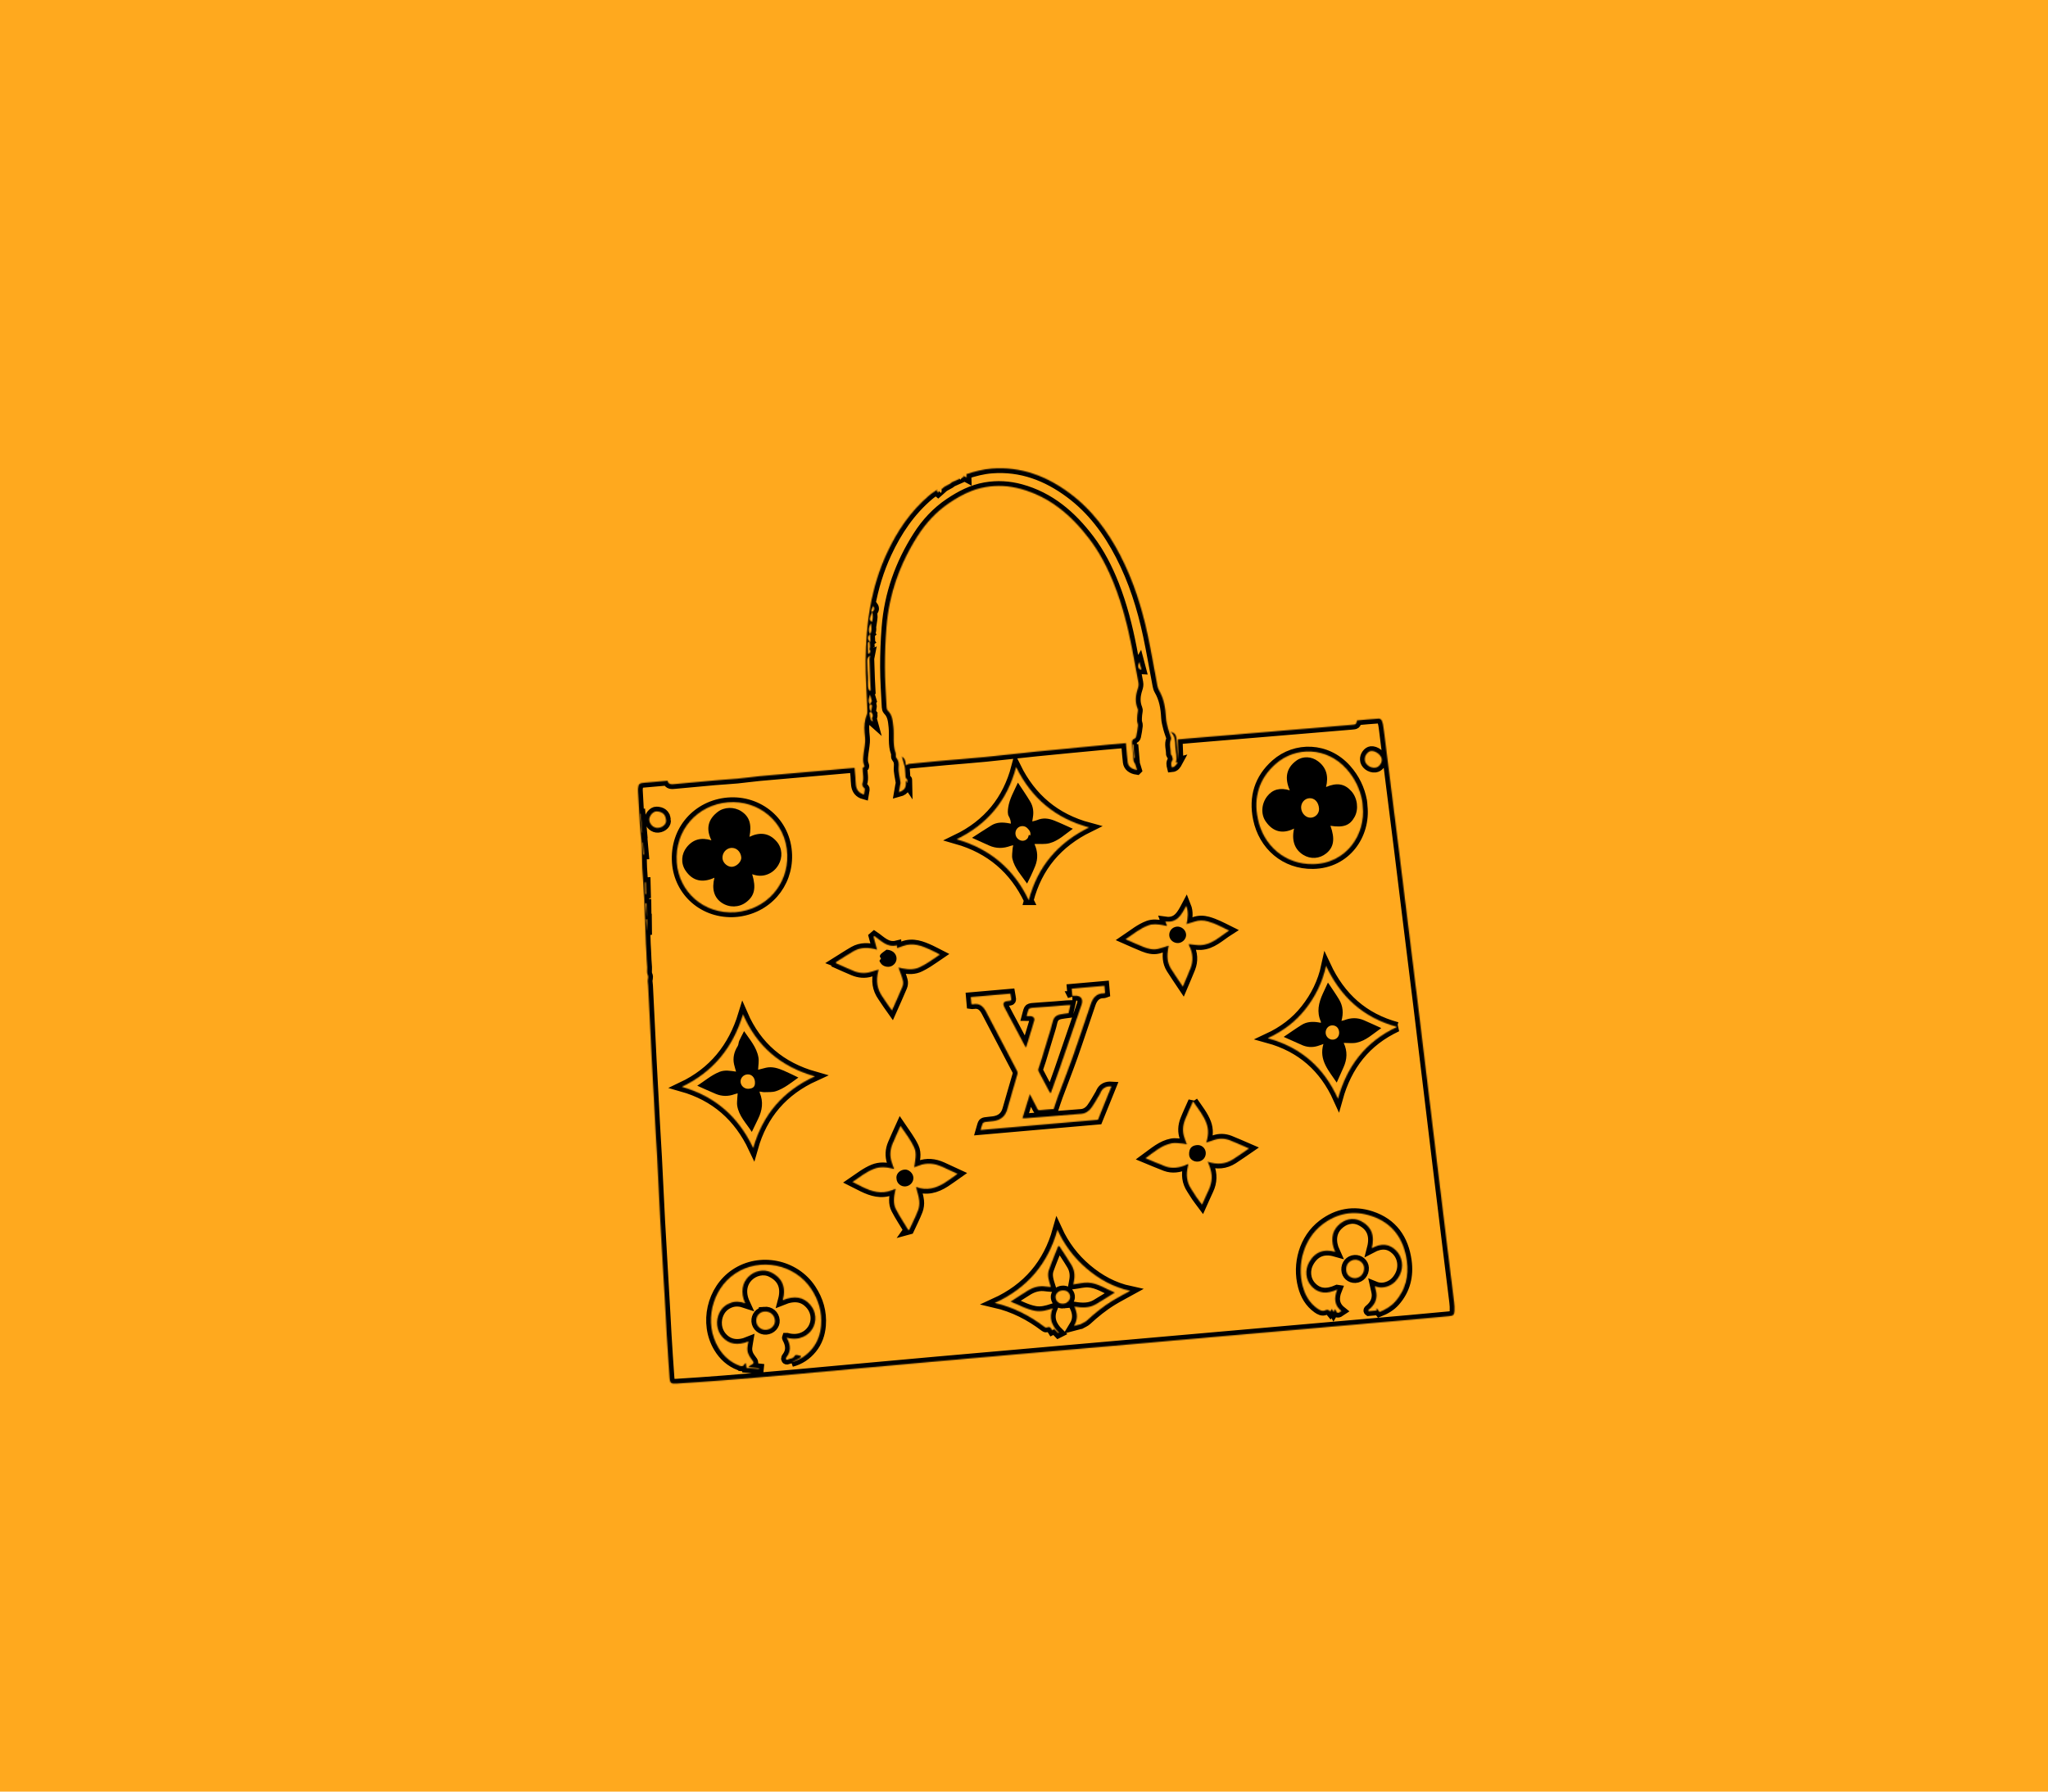
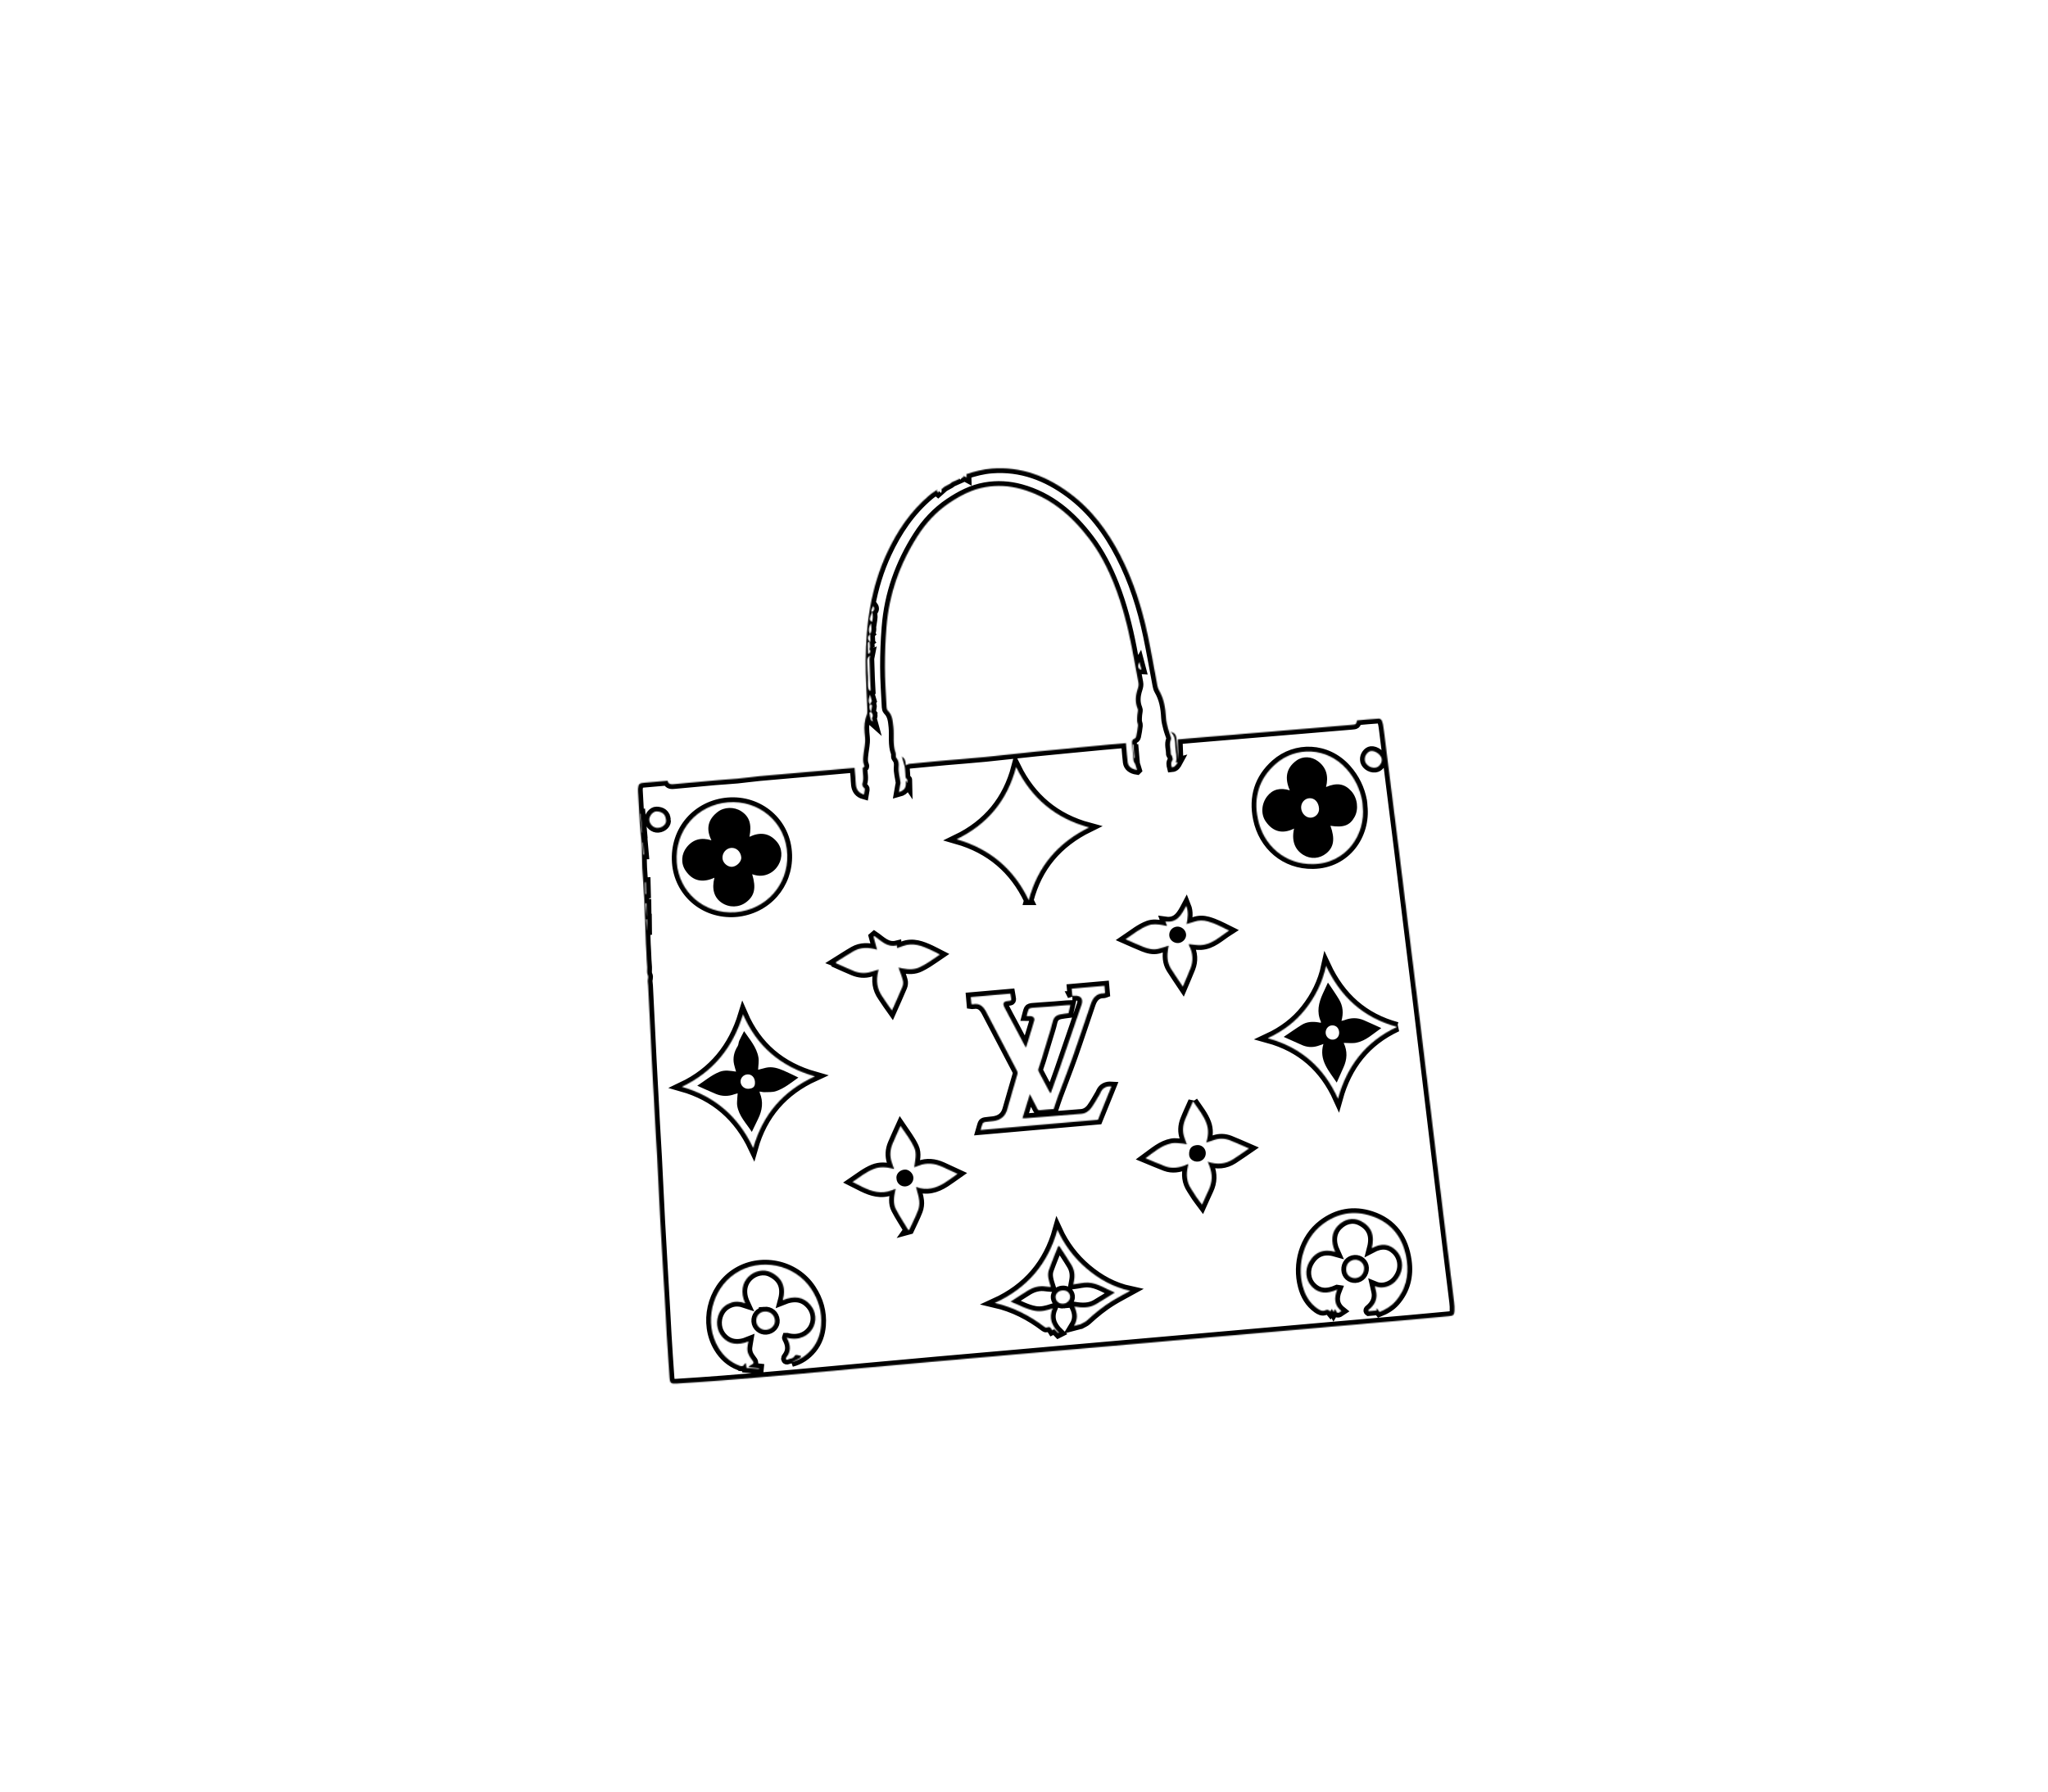
<svg xmlns="http://www.w3.org/2000/svg" width="1920" height="1680" viewBox="0 0 1920 1680" fill="none">
-   <rect width="1920" height="1680" fill="#FFA91E" />
  <mask id="path-1-inside-1_1_2453" fill="white">
    <path d="M884.852 456.775C886.914 455.645 888.978 454.533 891.018 453.367C891.568 453.058 892.009 452.554 892.494 452.139C892.734 452.118 892.913 452.028 893.014 451.907C896.243 450.488 899.492 449.086 902.697 447.614C903.897 447.062 903.784 446.401 902.653 445.829C903.669 446.374 904.687 446.937 906.193 447.755C906.146 446.362 906.135 445.599 906.098 444.541C913.78 442.062 921.628 439.996 929.807 439.374C957.324 437.283 981.319 446.454 1002.98 462.591C1023.6 477.943 1038.53 498.041 1050.24 520.694C1062.55 544.504 1070.56 569.827 1076.1 595.943C1079.4 611.507 1082.04 627.203 1085.03 642.813C1085.31 644.297 1085.74 645.862 1086.49 647.156C1091.15 655.075 1092.63 663.756 1093.07 672.79C1093.22 676.241 1094.18 679.679 1095.03 683.05C1095.74 685.894 1096.88 688.626 1097.75 691.418C1097.94 691.998 1098.02 692.792 1097.79 693.315C1095.77 697.888 1097.72 702.487 1097.63 707.058C1097.61 707.675 1098.58 708.261 1098.75 708.954C1099.07 710.248 1099.79 712.085 1099.22 712.824C1097.49 715.025 1097.97 717.125 1098.57 719.531C1101.53 719.272 1102.81 717.223 1104.17 714.683C1103.31 714.925 1102.86 715.058 1102.4 715.172C1103.64 710.128 1102.22 705.167 1101.91 700.182C1101.62 695.346 1102 690.171 1097.39 686.234C1101.29 687.104 1102.64 689.11 1102.86 692.444C1103.29 699.112 1103.96 705.759 1104.87 712.461C1104.64 706.222 1104.41 700.001 1104.17 693.372C1108.84 692.963 1113.21 692.581 1117.57 692.199C1167.35 688.03 1217.15 683.86 1266.94 679.709C1271.34 679.324 1271.34 679.38 1272.18 675.543C1279 674.947 1285.91 674.249 1292.84 673.848C1293.75 673.787 1295.23 675.035 1295.62 676.008C1296.41 678.025 1296.81 680.262 1297.07 682.437C1301.92 720.816 1306.75 759.196 1311.54 797.598C1314.22 818.991 1316.8 840.374 1319.43 861.771C1322.71 888.402 1326.05 915.046 1329.31 941.679C1332.98 971.74 1336.6 1001.79 1340.22 1031.85C1342.65 1052.04 1345.03 1072.23 1347.49 1092.41C1350.71 1118.95 1353.94 1145.48 1357.17 1172.02C1359.18 1188.37 1361.26 1204.69 1363.23 1221.04C1363.56 1223.77 1363.73 1226.55 1363.58 1229.3C1363.38 1232.99 1362.4 1233.84 1358.66 1234.18C1346.45 1235.34 1334.22 1236.49 1322 1237.56C1174.2 1250.54 1026.4 1263.49 878.594 1276.54C834.433 1280.44 790.314 1284.61 746.159 1288.59C723.48 1290.63 700.809 1292.54 678.111 1294.36C663.571 1295.52 649.015 1296.49 634.453 1297.41C628.839 1297.75 628.115 1297.15 627.689 1291.43C626.691 1278.1 625.895 1264.74 625.063 1251.4C624.641 1244.66 624.348 1237.9 623.961 1231.14C623.075 1215.47 622.15 1199.8 621.246 1184.13C620.486 1170.97 619.688 1157.82 619.002 1144.65C617.979 1124.87 617.068 1105.09 616.065 1085.32C615.515 1074.77 614.815 1064.21 614.244 1053.64C613.144 1033.62 612.063 1013.59 611.037 993.566C609.928 971.738 608.894 949.903 607.823 928.09C607.694 925.549 607.621 923.003 607.251 920.484C606.939 918.406 608.38 916.566 607.224 914.208C606.248 912.207 606.88 909.432 606.742 907.004C606.605 904.576 606.356 902.157 606.236 899.727C606.098 897.299 606.054 894.881 605.935 892.451C605.816 890.022 605.622 887.598 605.54 885.165C605.017 870.886 604.624 856.595 603.953 842.329C603.518 832.885 602.601 823.465 602.129 814.024C601.77 806.735 601.931 799.418 601.554 792.131C601.268 786.306 600.387 780.497 600.009 774.681C599.288 763.884 598.75 753.052 598.14 742.245C598.081 741.356 598.022 740.467 598.114 739.602C598.573 735.054 599.386 734.349 603.974 733.985C611.134 733.415 618.265 732.735 625.77 732.078C626.763 735.978 629.814 735.506 633.009 735.189C645.329 733.981 657.655 732.847 669.968 731.788C677.049 731.168 684.155 730.845 691.249 730.168C698.362 729.49 705.422 728.425 712.537 727.784C741.926 725.157 771.324 722.622 801.143 720.014C801.413 723.101 801.659 725.706 801.869 728.314C802.063 730.961 802.054 733.626 802.413 736.239C803.003 740.64 805.288 743.756 810.003 745.057C810.251 743.638 810.512 742.367 810.663 741.106C810.796 740.07 811 739.214 809.644 738.401C808.779 737.881 808.126 735.74 808.484 734.721C810.194 729.784 808.597 724.95 808.695 719.893C809.911 719.526 810.971 719.284 809.965 716.95C809.012 714.78 809.103 711.996 809.315 709.519C809.699 704.959 810.702 700.456 811.03 695.901C811.253 692.919 810.8 689.866 810.536 686.853C810.038 681.159 810.45 675.646 812.624 670.259C813.174 668.888 813.178 667.23 813.121 665.726C812.58 650.386 811.367 635.031 811.498 619.707C811.786 584.885 816.54 550.863 831.399 518.845C841.053 498.031 853.581 479.406 871.2 464.471C873.697 462.352 876.548 460.65 879.231 458.739C878.028 459.682 877.905 460.624 879.362 461.726C881.21 460.074 883.059 458.422 884.926 456.769L884.852 456.775ZM817.814 573.721C819.729 572.193 820.133 570.425 818.643 568.302C817.684 569.895 817.199 571.595 816.79 573.307C816.792 573.326 817.498 573.525 817.881 573.64C817.088 575.647 816.124 577.613 815.54 579.676C815.085 581.28 815.754 582.544 817.633 582.939C817.851 581.392 818.199 580.039 818.21 578.678C818.233 577.018 817.958 575.366 817.812 573.702L817.814 573.721ZM816.59 667.472C816.06 667.798 815.033 668.204 815.074 668.461C815.373 670.596 815.764 672.723 816.337 674.796C816.499 675.378 817.351 675.751 818.403 676.702C817.957 675.008 817.15 673.663 817.528 673.09C819.003 670.781 817.762 669.158 816.602 667.396C816.918 665.692 817.349 664.015 817.498 662.307C817.619 660.918 816.871 660.257 815.41 660.794C816.057 659.676 816.704 658.557 817.402 657.379C816.864 655.488 816.276 653.453 815.69 651.437C814.449 654.712 813.568 657.845 815.621 660.869C814.635 662.371 815.047 665.166 816.59 667.472ZM815.662 594.474C817.739 591.387 816.91 588.087 816.577 584.503C814.183 588.009 813.923 592.279 815.76 594.54C813.343 596.931 813.19 599.012 815.23 601.684C814.67 602.087 813.605 602.478 813.603 602.888C813.537 605.744 813.712 608.598 813.793 611.441C813.811 611.867 813.738 612.302 813.72 612.732C814.24 612.724 815.127 612.851 815.222 612.657C815.596 611.823 816.157 610.358 815.835 610.088C814.406 608.872 815.502 607.77 815.548 606.593C815.609 604.948 815.277 603.282 815.113 601.62C815.427 601.592 816 601.542 815.999 601.524C815.924 599.183 815.793 596.829 815.68 594.473L815.662 594.474ZM1013.21 1241.66C1015.18 1240.54 1017.43 1239.73 1019.03 1238.23C1026.49 1231.3 1034.39 1224.94 1043.08 1219.62C1048.36 1216.38 1053.91 1213.57 1059.58 1210.43C1044.1 1207.1 1030.8 1199.79 1018.95 1189.74C1007.06 1179.66 997.868 1167.48 991.345 1153.19C982.409 1185.19 963.014 1207.94 932.634 1221.81C950.201 1225.86 965.38 1233.7 979.232 1244.26C979.671 1244.59 980.356 1244.98 980.814 1244.89C984.397 1244.11 984.394 1244.07 986.394 1247.34C987.036 1247.02 987.698 1246.71 988.448 1246.34C989.677 1247.61 990.826 1248.82 991.994 1250.04C992.225 1249.9 992.456 1249.77 992.706 1249.66C986.19 1243.32 983.04 1236.05 986.844 1226.94C981.099 1228.77 976.096 1230.14 970.632 1229.22C962.542 1227.87 955.585 1223.73 947.464 1220.55C953.32 1216.8 958.577 1213.23 964.029 1209.95C969.074 1206.94 974.553 1205.48 980.502 1206.41C981.957 1206.64 983.432 1206.67 985.158 1206.82C983.386 1201.26 981.49 1195.98 983.404 1190.6C986.033 1183.18 989.143 1175.92 992.04 1168.59C992.412 1168.58 992.783 1168.56 993.155 1168.55C996.969 1174.45 1000.96 1180.25 1004.54 1186.29C1007.23 1190.81 1007.86 1195.84 1006.82 1201.03C1006.56 1202.34 1006.38 1203.68 1006.24 1204.45C1011.07 1203.81 1015.66 1202.48 1020.18 1202.73C1029.07 1203.22 1036.34 1208.47 1045.13 1212.06C1038.68 1216.05 1033.06 1219.73 1027.27 1223.09C1021.17 1226.62 1014.44 1226.37 1007.24 1225.21C1010.2 1231.42 1010.6 1237.23 1006.85 1243.35C1009.47 1242.66 1011.37 1242.16 1013.28 1241.65C1013.24 1241.66 1013.22 1241.66 1013.19 1241.66L1013.21 1241.66ZM1065.95 721.957C1065.29 719.816 1064.91 718.21 1064.33 716.659C1063.89 715.542 1062.84 714.573 1062.71 713.467C1062.09 707.877 1061.61 702.255 1061.27 696.641C1061.15 694.844 1061.68 693.178 1063.82 692.506C1064.41 692.323 1065.04 691.337 1065.18 690.636C1065.85 687.279 1066.51 683.906 1066.84 680.487C1066.98 679.078 1066.14 677.605 1066.05 676.141C1065.94 674.213 1066.11 672.28 1066.25 670.349C1066.35 669.129 1066.66 667.929 1066.77 666.708C1066.83 666.07 1066.88 665.339 1066.62 664.784C1063.92 658.519 1064.54 652.187 1066.6 646.027C1067.31 643.916 1067.66 642.097 1067.25 639.991C1065.21 629.253 1063.28 618.487 1061.21 607.752C1057.29 587.455 1052.19 567.485 1044.6 548.217C1038.59 532.964 1031.21 518.484 1021.25 505.383C1004.52 483.358 984.389 466.006 957.094 458.502C946.1 455.478 934.924 454.853 923.674 456.788C911.342 458.91 900.459 464.612 890.234 471.449C877.967 479.638 868.115 490.317 860.205 502.745C843.615 528.805 833.483 557.149 831.06 588.004C830.097 600.421 829.588 612.909 829.614 625.35C829.634 637.923 830.567 650.508 831.165 663.086C831.218 664.124 831.484 665.461 832.157 666.128C836.595 670.434 836.973 676.027 837.56 681.676C838.382 689.8 836.691 698.145 839.698 706.115C840.208 707.468 839.46 709.564 840.251 710.519C842.518 713.227 842.762 715.795 842.457 719.342C842.067 724.034 843.608 728.872 844.195 733.664C844.321 734.678 843.914 735.775 843.744 736.815C843.437 738.63 843.13 740.445 842.733 742.715C848.759 741.126 849.843 737.324 849.048 731.861C849.78 732.989 849.994 733.306 850.572 734.168C850.527 732.589 850.86 731.069 850.406 730.774C848.372 729.462 848.999 727.469 848.771 725.72C848.478 723.435 848.589 721.078 848.096 718.849C847.408 715.668 846.355 712.575 845.465 709.43C848.872 711.33 848.919 714.846 849.179 717.599C850.403 717.12 851.584 716.346 852.839 716.217C864.159 715.078 875.485 714.012 886.817 713.021C899.24 711.934 911.681 711.051 924.073 709.817C939.881 708.248 955.642 706.348 971.43 704.761C992.278 702.658 1013.16 700.72 1034.01 698.727C1041.15 698.047 1048.29 697.479 1055.57 696.841C1055.69 698.246 1055.77 699.097 1055.84 699.966C1056.28 704.902 1056.58 709.867 1057.21 714.785C1057.7 718.618 1060.78 721.236 1065.93 721.977L1065.95 721.957ZM1005.29 933.777C1006.31 933.743 1006.96 933.742 1007.61 933.704C1013.19 933.346 1015.8 936.788 1013.97 942.107C1007.03 962.368 1000.1 982.627 993.097 1002.87C990.538 1010.25 987.825 1017.57 985.157 1024.97C984.57 1024.65 984.286 1024.6 984.2 1024.46C980.66 1017.86 977.102 1011.26 973.65 1004.59C973.313 1003.93 973.281 1002.93 973.499 1002.22C974.275 999.602 975.301 997.054 976.097 994.451C978.503 986.603 980.872 978.758 983.239 970.894C984.406 966.992 985.745 963.131 986.61 959.18C987.662 954.375 989.443 952.17 994.327 951.147C996.76 950.636 999.276 950.435 1001.76 950.087C1002.31 947.617 1002.84 945.223 1003.46 942.45C1002.23 942.501 1001.19 942.499 1000.13 942.573C996.397 942.863 992.647 943.228 988.908 943.499C981.875 944.021 974.832 944.433 967.787 945.03C966.586 945.136 964.835 945.568 964.406 946.407C963.432 948.262 963.14 950.467 962.49 952.833C964.093 952.842 965.169 952.785 966.257 952.876C968.808 953.082 970.273 954.705 969.569 957.095C967.198 965.331 964.616 973.511 961.906 982.354C961.151 981.172 960.773 980.684 960.482 980.132C957.135 973.812 953.825 967.488 950.459 961.17C947.469 955.526 944.356 949.968 941.493 944.276C939.755 940.814 940.872 939.096 944.714 938.722C948.297 938.371 948.38 938.252 947.715 934.697C947.54 933.762 947.383 932.826 947.196 931.743L910.13 934.986L910.709 941.604C911.33 941.68 911.677 941.817 911.97 941.755C918.132 940.433 921.776 943.542 924.438 948.637C934.103 967.127 943.858 985.573 953.469 1004.09C954.005 1005.1 954.028 1006.65 953.7 1007.79C950.624 1018.62 947.299 1029.38 944.3 1040.25C942.433 1047 937.954 1050.32 931.33 1051.25C928.699 1051.63 926.044 1051.73 923.437 1052.17C922.61 1052.3 921.504 1052.86 921.208 1053.52C920.447 1055.26 920.075 1057.17 919.357 1059.62L1029.33 1050C1033.44 1039.84 1037.68 1029.37 1041.99 1018.73C1037.22 1018.43 1033.92 1020.13 1032.09 1023.85C1031.81 1024.43 1031.59 1025.08 1031.25 1025.63C1028.58 1030.06 1026.15 1034.67 1023.11 1038.85C1020.89 1041.89 1017.7 1044.14 1013.71 1044.47C996.43 1045.87 979.131 1047.22 961.851 1048.58C960.908 1048.66 959.969 1048.58 958.553 1048.57C960.857 1041.05 963.064 1033.91 965.481 1025.99C967.933 1030.8 969.961 1034.81 972.061 1038.8C972.642 1039.91 973.003 1041.27 974.866 1041.05C979.2 1040.56 983.57 1040.26 987.877 1039.88C989.279 1035.68 990.514 1031.69 991.961 1027.79C996.589 1015.33 1001.49 1002.98 1005.92 990.444C1011.69 974.124 1017.04 957.635 1022.69 941.27C1024.65 935.566 1028.08 931.372 1034.87 931.486C1035.27 931.489 1035.67 931.249 1036.02 931.125L1035.43 924.415L1004.72 927.101L1005.31 933.812L1005.29 933.777ZM689.614 855.419C719.077 852.785 738.855 829.092 738.078 801.683C737.177 770.727 711.122 749.927 682.441 752.343C654.037 754.735 632.242 778.157 634.477 808.81C636.489 836.278 659.715 857.531 689.633 855.417L689.614 855.419ZM1277.52 755.978C1277.38 754.333 1277.36 752.676 1277.07 751.062C1274.95 739.755 1270.11 729.821 1262.42 721.142C1243.95 700.348 1214.67 699.799 1195.88 716.402C1180.4 730.088 1175.11 747.595 1179.2 767.654C1184.35 792.929 1204.74 810.705 1230.95 810.293C1262.24 809.809 1280.47 782.47 1277.52 755.978ZM737.651 1254.37C737.622 1254.46 737.559 1254.6 737.601 1254.65C737.867 1255.13 738.167 1255.59 738.415 1256.07C741.154 1261.62 741.519 1267.07 737.598 1272.29C737.398 1272.55 737.158 1272.8 737.016 1273.09C736.383 1274.37 737.164 1275.42 738.184 1274.94C740.476 1273.89 743.585 1274.28 744.989 1271.39C745.226 1270.9 746.175 1270.46 746.758 1270.52C748.131 1270.68 749.457 1271.14 750.98 1271.51C750.776 1273.65 748.723 1274.04 747.156 1274.87C745.535 1275.72 743.848 1276.44 742.183 1277.22C749.983 1275.23 756.328 1270.9 761.344 1264.78C766.527 1258.44 769.114 1250.96 769.765 1242.86C770.743 1230.4 767.448 1219.14 760.575 1208.72C745.193 1185.36 712.474 1178.67 689.177 1194.29C667.041 1209.13 659.792 1240.82 673.449 1263.64C678.097 1271.41 684.537 1277.31 693.168 1280.58C695.152 1281.32 696.783 1281.43 697.894 1279.23C698.1 1278.82 698.66 1278.62 699.237 1278.18C699.466 1279.75 699.633 1281.02 699.876 1282.73C703.724 1283.06 707.626 1283.37 711.511 1283.7C711.53 1283.5 711.55 1283.29 711.569 1283.08C708.426 1282.72 705.286 1282.38 701.618 1281.98C702.439 1281.14 702.616 1280.83 702.882 1280.68C707.3 1278.37 707.312 1278.07 704.163 1274.03C701.793 1270.99 700.355 1267.54 700.736 1263.6C700.922 1261.68 701.334 1259.78 701.649 1257.85C691.538 1261.94 683.276 1260.56 677.224 1253.77C671.689 1247.56 670.655 1238.3 674.658 1230.61C676.906 1226.28 680.451 1223.36 684.925 1221.71C689.382 1220.05 693.947 1220.49 698.631 1222.07C693.76 1211.54 696.207 1202.67 701.62 1197.26C707.222 1191.66 715.94 1189.75 722.689 1193.01C733.817 1198.41 736.975 1207.47 733.847 1219.2C744.912 1214.73 753.311 1216.19 759.634 1223.52C765.23 1229.99 766.02 1239.01 761.477 1246.29C757.948 1251.94 749.824 1257.66 737.669 1254.37L737.651 1254.37ZM1253.6 1209.27C1244.51 1213.32 1236.24 1213.52 1229.37 1205.91C1224.03 1199.99 1223.16 1190.93 1227.32 1183.6C1232.75 1174.02 1241.04 1170.85 1251.77 1173.88C1247.35 1164.27 1248.31 1155.43 1254.3 1149.31C1260.16 1143.31 1268.15 1141.3 1275.19 1144.71C1286.06 1149.96 1288.99 1158.97 1286.04 1170.42C1295.14 1165.62 1302.45 1166.34 1308.73 1172.51C1314.78 1178.47 1316.21 1187.95 1312.22 1195.79C1309.99 1200.16 1306.9 1203.61 1302.33 1205.65C1297.83 1207.67 1293.28 1207.84 1288.88 1206.03C1289.48 1208.83 1290.44 1211.48 1290.5 1214.14C1290.65 1219.29 1288.36 1223.51 1284.58 1226.95C1283.61 1227.82 1282.04 1228.74 1283.15 1229.5L1290.69 1228.84C1290.6 1228.48 1290.46 1227.98 1290.35 1227.49C1290.58 1227.36 1290.79 1227.23 1291.02 1227.12C1291.78 1228.13 1292.52 1229.15 1293.34 1230.23C1298.85 1228.03 1303.98 1225.07 1308.01 1220.53C1317.74 1209.54 1320.88 1196.43 1318.92 1182.28C1316.08 1161.85 1305.66 1146.8 1285.46 1140.18C1268.99 1134.78 1253.47 1137.67 1239.74 1148.19C1222.35 1161.5 1215.81 1185.26 1221.3 1206.09C1223.53 1214.56 1227.73 1221.83 1234.99 1226.99C1237.18 1228.53 1239.68 1229.91 1242.37 1228.69C1244.43 1227.75 1245.78 1228.24 1247.07 1229.81C1247.68 1228.9 1248.11 1228.24 1248.67 1227.41C1249.22 1228.43 1249.6 1229.14 1250.2 1230.22C1250.85 1229.1 1251.25 1228.38 1251.7 1227.61C1253.58 1231.77 1253.94 1231.89 1257.58 1229.39C1250.88 1223.98 1250.46 1217.22 1253.66 1209.28L1253.6 1209.27ZM851.504 1153.41C851.813 1153.33 852.141 1153.24 852.449 1153.14C855.206 1147.18 858.213 1141.31 860.584 1135.2C861.677 1132.36 862.107 1128.97 861.768 1125.95C861.302 1121.68 859.856 1117.51 858.751 1112.97C868.703 1116.85 877.676 1114.23 886.126 1108.82C889.971 1106.36 893.625 1103.62 897.714 1100.75C892.551 1098.37 887.965 1096.2 883.35 1094.12C876.215 1090.93 868.934 1090.11 861.473 1092.98C860.013 1093.54 858.513 1094.06 857.086 1094.58C857.732 1088.11 859.864 1082.04 856.907 1075.7C853.609 1068.67 848.875 1062.68 844.247 1055.78C841.566 1061.75 839.036 1067.11 836.741 1072.61C834.415 1078.17 834.026 1083.95 835.968 1089.75C836.65 1091.8 837.368 1093.82 838.19 1096.19C837.332 1095.97 836.741 1095.82 836.133 1095.68C830.331 1094.31 824.581 1093.96 818.895 1096.24C811.751 1099.12 805.798 1103.89 799.257 1108.34C802.61 1110.03 805.635 1111.61 808.69 1113.1C817.347 1117.3 826.173 1120.03 835.768 1116.21C836.937 1115.73 838.151 1115.35 839.65 1114.8C839.464 1115.66 839.38 1116.19 839.256 1116.68C837.956 1122.48 837.101 1128.46 839.922 1133.87C843.395 1140.57 847.618 1146.89 851.52 1153.39L851.504 1153.41ZM1118.49 1032.75C1115.74 1039.03 1113.13 1044.49 1110.92 1050.13C1108.73 1055.72 1108.39 1061.51 1110.56 1067.28C1111.24 1069.08 1111.86 1070.89 1112.63 1073.04C1111.15 1072.76 1110.1 1072.44 1109.03 1072.39C1105.53 1072.19 1101.88 1071.43 1098.53 1072.07C1089.06 1073.87 1082.01 1080.21 1073.94 1086.09C1080.57 1088.81 1086.5 1091.44 1092.58 1093.7C1099.17 1096.14 1105.62 1095 1111.91 1092.34C1112.54 1092.08 1113.21 1091.88 1114.13 1091.54C1113.91 1092.58 1113.8 1093.22 1113.63 1093.85C1111.73 1101.38 1112.49 1108.5 1116.86 1115.08C1118.45 1117.48 1119.88 1119.96 1121.5 1122.32C1123.14 1124.71 1124.94 1126.97 1126.93 1129.65C1129.16 1124.7 1131.06 1120.25 1133.14 1115.88C1136.68 1108.47 1136.81 1100.99 1133.87 1093.4C1133.42 1092.25 1132.94 1091.08 1132.25 1089.35C1141.07 1092.38 1148.86 1091.63 1156.11 1087.01C1160.97 1083.92 1165.65 1080.55 1170.94 1076.93C1164.43 1074.13 1158.83 1071.57 1153.1 1069.31C1148.23 1067.41 1143.21 1067.22 1138.2 1068.99C1135.85 1069.83 1133.46 1070.56 1130.87 1071.42C1132.84 1065.14 1133.24 1059.11 1131 1053.16C1128.26 1045.83 1123.34 1039.84 1118.49 1032.77L1118.49 1032.75ZM639.242 1019.13C670.319 1027.93 692.307 1047.17 706.151 1076.58C715.082 1044.95 734.345 1022.83 763.938 1009.32C732.268 1000.36 709.734 981.485 696.574 951.155C687.099 982.311 668.54 1005.24 639.242 1019.13ZM964.46 844.189C972.726 812.617 991.711 790.298 1021.02 775.886C989.39 767.383 966.939 748.39 952.596 719.225C944.478 750.151 926.14 772.842 896.791 786.997C928.503 796.014 950.719 815.306 964.479 844.187L964.46 844.189ZM1309.78 962.928C1278.36 954.463 1256.9 935.03 1243.15 905.627C1239.79 921.289 1233.12 934.466 1223.8 946.328C1214.48 958.189 1202.69 966.97 1188.53 973.555C1219.87 982.139 1241.25 1001.21 1254.35 1030.26C1262.88 999.52 1280.38 976.641 1309.8 962.927L1309.78 962.928ZM783.738 902.211L783.79 903.232C789.216 905.626 794.577 908.137 800.063 910.377C805.281 912.528 810.698 913.116 816.209 911.386C818.639 910.633 821.113 909.951 823.748 909.199C823.57 909.922 823.418 910.532 823.268 911.159C821.168 919.521 822.171 927.369 827.233 934.545C828.891 936.896 830.409 939.334 832.03 941.688C833.334 943.605 834.709 945.478 836.197 947.583C839.651 939.792 843.002 932.532 846.063 925.148C846.756 923.486 846.952 921.252 846.484 919.523C845.422 915.48 843.833 911.577 842.339 907.274C843.915 907.621 845.074 907.873 846.23 908.107C851.863 909.254 857.427 909.4 862.725 906.72C865.188 905.48 867.625 904.168 869.935 902.68C873.587 900.349 877.149 897.839 881.175 895.103C878.017 893.497 875.356 892.035 872.598 890.749C864.29 886.912 855.875 883.568 846.518 887.125C844.787 887.78 843.03 888.343 841.023 889.041L840.796 886.452C831.516 888.755 826.043 881.987 819.591 877.652C819.366 877.84 819.14 878.027 818.916 878.233C820.014 882.272 821.114 886.33 822.244 890.516C814.661 888.366 807.245 887.916 800.274 891.916C794.633 895.148 789.229 898.751 783.7 902.196L783.738 902.211ZM1112.06 849.419C1107.73 857.603 1103.68 865.632 1092.55 864.054C1093.05 865.427 1093.49 866.692 1094.06 868.281C1092.39 867.943 1091.12 867.663 1089.83 867.459C1085.34 866.753 1080.83 866.16 1076.41 867.795C1068.76 870.643 1062.57 875.805 1055.27 880.729C1061.19 883.321 1066.45 885.767 1071.84 887.903C1076.28 889.657 1080.92 890.947 1085.73 889.78C1089.01 888.971 1092.19 887.818 1095.42 886.828C1095.48 886.915 1095.62 887.015 1095.61 887.072C1095.47 887.829 1095.31 888.57 1095.17 889.327C1094 895.912 1094.08 902.388 1097.72 908.253C1101.15 913.747 1104.85 919.049 1108.91 925.14C1111.52 918.969 1113.91 913.562 1116.08 908.082C1118.9 900.943 1118.39 893.89 1114.96 887.037C1114.67 886.429 1114.57 885.73 1114.46 885.348C1118.35 885.679 1122.08 886.451 1125.77 886.259C1136.38 885.666 1143.51 878.224 1152.3 872.63C1145.44 869.207 1139.25 865.93 1132.42 864.031C1128.12 862.842 1123.93 862.837 1119.71 864.267C1117.34 865.071 1114.94 865.728 1112.38 866.51C1113.5 860.936 1114.49 855.466 1112.06 849.419ZM716.489 1229.88C711.941 1230.28 708.607 1234.33 708.946 1239.05C709.275 1243.66 713.607 1247.4 718.212 1247.02C723.114 1246.62 726.842 1242.61 726.468 1238.12C726.028 1232.88 721.832 1229.41 716.487 1229.86L716.489 1229.88ZM1262 1190.76C1262.24 1195.41 1265.88 1198.71 1270.53 1198.55C1275.39 1198.36 1279.08 1194.07 1278.83 1188.88C1278.61 1184.5 1274.6 1181.01 1270.06 1181.3C1265.22 1181.59 1261.73 1185.7 1262 1190.76ZM1279.51 712.326C1279.54 716.459 1284.32 720.418 1289.28 719.854C1292.75 719.457 1295.65 715.794 1295.4 712.035C1295.14 708.089 1289.57 703.79 1285.33 704.254C1282.17 704.605 1279.22 708.719 1279.51 712.326ZM624.348 768.621C623.75 763.066 620.351 761.053 615.494 760.901C612.002 760.797 608.369 765.473 608.714 769.001C609.128 773.305 612.959 776.64 617.063 776.281C621.833 775.864 625.189 772.068 624.366 768.619L624.348 768.621ZM997.199 1222.44C1000.83 1222.05 1003.62 1218.8 1003.2 1215.45C1002.75 1211.84 999.848 1209.71 995.838 1210.08C992.03 1210.41 989.222 1213.45 989.629 1216.82C990.066 1220.55 993.214 1222.88 997.219 1222.46L997.199 1222.44ZM815.235 647.733C815.58 647.628 815.925 647.523 816.27 647.418C816.077 643.728 815.848 640.041 815.711 636.346C815.476 630.257 815.242 624.167 815.099 618.07C815.081 617.009 815.471 615.932 815.675 614.853C812.732 616.563 813.051 619.143 813.137 621.613C813.263 625.831 813.372 630.05 813.702 634.249C813.996 638.247 813.159 642.307 814.325 646.266C814.484 646.811 814.933 647.256 815.237 647.751L815.235 647.733ZM1062.62 698.181C1062.38 698.202 1062.15 698.203 1061.91 698.205L1063 710.684C1063.24 710.663 1063.47 710.643 1063.71 710.641L1062.62 698.162L1062.62 698.181ZM1068.22 620.849C1065.9 624.778 1067.25 627.882 1070.09 627.914C1069.55 625.874 1068.98 623.726 1068.22 620.849ZM601.785 780.505C601.918 780.531 602.032 780.558 602.165 780.583L600.635 763.095C600.505 763.106 600.394 763.116 600.265 763.127L601.785 780.505ZM602.953 801.304C603.232 801.298 603.531 801.309 603.81 801.303L602.818 789.971C602.707 789.981 602.596 789.99 602.486 790C602.629 793.769 602.791 797.536 602.934 801.305L602.953 801.304ZM606.077 847.228C605.758 847.2 605.422 847.193 605.102 847.165L606.248 860.253C606.19 855.545 606.123 851.378 606.077 847.228ZM604.954 838.441C605.194 838.42 605.453 838.397 605.692 838.358C605.595 834.696 605.517 831.034 605.42 827.372C605.124 827.398 604.825 827.387 604.546 827.393C604.682 831.069 604.817 834.746 604.954 838.441ZM606.588 862.012C606.294 862.056 606.001 862.119 605.688 862.165L606.584 872.407C606.584 872.407 606.658 872.4 606.695 872.397C606.653 868.936 606.63 865.473 606.588 862.012Z" />
  </mask>
  <path d="M884.852 456.775C886.914 455.645 888.978 454.533 891.018 453.367C891.568 453.058 892.009 452.554 892.494 452.139C892.734 452.118 892.913 452.028 893.014 451.907C896.243 450.488 899.492 449.086 902.697 447.614C903.897 447.062 903.784 446.401 902.653 445.829C903.669 446.374 904.687 446.937 906.193 447.755C906.146 446.362 906.135 445.599 906.098 444.541C913.78 442.062 921.628 439.996 929.807 439.374C957.324 437.283 981.319 446.454 1002.98 462.591C1023.6 477.943 1038.53 498.041 1050.24 520.694C1062.55 544.504 1070.56 569.827 1076.1 595.943C1079.4 611.507 1082.04 627.203 1085.03 642.813C1085.31 644.297 1085.74 645.862 1086.49 647.156C1091.15 655.075 1092.63 663.756 1093.07 672.79C1093.22 676.241 1094.18 679.679 1095.03 683.05C1095.74 685.894 1096.88 688.626 1097.75 691.418C1097.94 691.998 1098.02 692.792 1097.79 693.315C1095.77 697.888 1097.72 702.487 1097.63 707.058C1097.61 707.675 1098.58 708.261 1098.75 708.954C1099.07 710.248 1099.79 712.085 1099.22 712.824C1097.49 715.025 1097.97 717.125 1098.57 719.531C1101.53 719.272 1102.81 717.223 1104.17 714.683C1103.31 714.925 1102.86 715.058 1102.4 715.172C1103.64 710.128 1102.22 705.167 1101.91 700.182C1101.62 695.346 1102 690.171 1097.39 686.234C1101.29 687.104 1102.64 689.11 1102.86 692.444C1103.29 699.112 1103.96 705.759 1104.87 712.461C1104.64 706.222 1104.41 700.001 1104.17 693.372C1108.84 692.963 1113.21 692.581 1117.57 692.199C1167.35 688.03 1217.15 683.86 1266.94 679.709C1271.34 679.324 1271.34 679.38 1272.18 675.543C1279 674.947 1285.91 674.249 1292.84 673.848C1293.75 673.787 1295.23 675.035 1295.62 676.008C1296.41 678.025 1296.81 680.262 1297.07 682.437C1301.92 720.816 1306.75 759.196 1311.54 797.598C1314.22 818.991 1316.8 840.374 1319.43 861.771C1322.71 888.402 1326.05 915.046 1329.31 941.679C1332.98 971.74 1336.6 1001.79 1340.22 1031.85C1342.65 1052.04 1345.03 1072.23 1347.49 1092.41C1350.71 1118.95 1353.94 1145.48 1357.17 1172.02C1359.18 1188.37 1361.26 1204.69 1363.23 1221.04C1363.56 1223.77 1363.73 1226.55 1363.58 1229.3C1363.38 1232.99 1362.4 1233.84 1358.66 1234.18C1346.45 1235.34 1334.22 1236.49 1322 1237.56C1174.2 1250.54 1026.4 1263.49 878.594 1276.54C834.433 1280.44 790.314 1284.61 746.159 1288.59C723.48 1290.63 700.809 1292.54 678.111 1294.36C663.571 1295.52 649.015 1296.49 634.453 1297.41C628.839 1297.75 628.115 1297.15 627.689 1291.43C626.691 1278.1 625.895 1264.74 625.063 1251.4C624.641 1244.66 624.348 1237.9 623.961 1231.14C623.075 1215.47 622.15 1199.8 621.246 1184.13C620.486 1170.97 619.688 1157.82 619.002 1144.65C617.979 1124.87 617.068 1105.09 616.065 1085.32C615.515 1074.77 614.815 1064.21 614.244 1053.64C613.144 1033.62 612.063 1013.59 611.037 993.566C609.928 971.738 608.894 949.903 607.823 928.09C607.694 925.549 607.621 923.003 607.251 920.484C606.939 918.406 608.38 916.566 607.224 914.208C606.248 912.207 606.88 909.432 606.742 907.004C606.605 904.576 606.356 902.157 606.236 899.727C606.098 897.299 606.054 894.881 605.935 892.451C605.816 890.022 605.622 887.598 605.54 885.165C605.017 870.886 604.624 856.595 603.953 842.329C603.518 832.885 602.601 823.465 602.129 814.024C601.77 806.735 601.931 799.418 601.554 792.131C601.268 786.306 600.387 780.497 600.009 774.681C599.288 763.884 598.75 753.052 598.14 742.245C598.081 741.356 598.022 740.467 598.114 739.602C598.573 735.054 599.386 734.349 603.974 733.985C611.134 733.415 618.265 732.735 625.77 732.078C626.763 735.978 629.814 735.506 633.009 735.189C645.329 733.981 657.655 732.847 669.968 731.788C677.049 731.168 684.155 730.845 691.249 730.168C698.362 729.49 705.422 728.425 712.537 727.784C741.926 725.157 771.324 722.622 801.143 720.014C801.413 723.101 801.659 725.706 801.869 728.314C802.063 730.961 802.054 733.626 802.413 736.239C803.003 740.64 805.288 743.756 810.003 745.057C810.251 743.638 810.512 742.367 810.663 741.106C810.796 740.07 811 739.214 809.644 738.401C808.779 737.881 808.126 735.74 808.484 734.721C810.194 729.784 808.597 724.95 808.695 719.893C809.911 719.526 810.971 719.284 809.965 716.95C809.012 714.78 809.103 711.996 809.315 709.519C809.699 704.959 810.702 700.456 811.03 695.901C811.253 692.919 810.8 689.866 810.536 686.853C810.038 681.159 810.45 675.646 812.624 670.259C813.174 668.888 813.178 667.23 813.121 665.726C812.58 650.386 811.367 635.031 811.498 619.707C811.786 584.885 816.54 550.863 831.399 518.845C841.053 498.031 853.581 479.406 871.2 464.471C873.697 462.352 876.548 460.65 879.231 458.739C878.028 459.682 877.905 460.624 879.362 461.726C881.21 460.074 883.059 458.422 884.926 456.769L884.852 456.775ZM817.814 573.721C819.729 572.193 820.133 570.425 818.643 568.302C817.684 569.895 817.199 571.595 816.79 573.307C816.792 573.326 817.498 573.525 817.881 573.64C817.088 575.647 816.124 577.613 815.54 579.676C815.085 581.28 815.754 582.544 817.633 582.939C817.851 581.392 818.199 580.039 818.21 578.678C818.233 577.018 817.958 575.366 817.812 573.702L817.814 573.721ZM816.59 667.472C816.06 667.798 815.033 668.204 815.074 668.461C815.373 670.596 815.764 672.723 816.337 674.796C816.499 675.378 817.351 675.751 818.403 676.702C817.957 675.008 817.15 673.663 817.528 673.09C819.003 670.781 817.762 669.158 816.602 667.396C816.918 665.692 817.349 664.015 817.498 662.307C817.619 660.918 816.871 660.257 815.41 660.794C816.057 659.676 816.704 658.557 817.402 657.379C816.864 655.488 816.276 653.453 815.69 651.437C814.449 654.712 813.568 657.845 815.621 660.869C814.635 662.371 815.047 665.166 816.59 667.472ZM815.662 594.474C817.739 591.387 816.91 588.087 816.577 584.503C814.183 588.009 813.923 592.279 815.76 594.54C813.343 596.931 813.19 599.012 815.23 601.684C814.67 602.087 813.605 602.478 813.603 602.888C813.537 605.744 813.712 608.598 813.793 611.441C813.811 611.867 813.738 612.302 813.72 612.732C814.24 612.724 815.127 612.851 815.222 612.657C815.596 611.823 816.157 610.358 815.835 610.088C814.406 608.872 815.502 607.77 815.548 606.593C815.609 604.948 815.277 603.282 815.113 601.62C815.427 601.592 816 601.542 815.999 601.524C815.924 599.183 815.793 596.829 815.68 594.473L815.662 594.474ZM1013.21 1241.66C1015.18 1240.54 1017.43 1239.73 1019.03 1238.23C1026.49 1231.3 1034.39 1224.94 1043.08 1219.62C1048.36 1216.38 1053.91 1213.57 1059.58 1210.43C1044.1 1207.1 1030.8 1199.79 1018.95 1189.74C1007.06 1179.66 997.868 1167.48 991.345 1153.19C982.409 1185.19 963.014 1207.94 932.634 1221.81C950.201 1225.86 965.38 1233.7 979.232 1244.26C979.671 1244.59 980.356 1244.98 980.814 1244.89C984.397 1244.11 984.394 1244.07 986.394 1247.34C987.036 1247.02 987.698 1246.71 988.448 1246.34C989.677 1247.61 990.826 1248.82 991.994 1250.04C992.225 1249.9 992.456 1249.77 992.706 1249.66C986.19 1243.32 983.04 1236.05 986.844 1226.94C981.099 1228.77 976.096 1230.14 970.632 1229.22C962.542 1227.87 955.585 1223.73 947.464 1220.55C953.32 1216.8 958.577 1213.23 964.029 1209.95C969.074 1206.94 974.553 1205.48 980.502 1206.41C981.957 1206.64 983.432 1206.67 985.158 1206.82C983.386 1201.26 981.49 1195.98 983.404 1190.6C986.033 1183.18 989.143 1175.92 992.04 1168.59C992.412 1168.58 992.783 1168.56 993.155 1168.55C996.969 1174.45 1000.96 1180.25 1004.54 1186.29C1007.23 1190.81 1007.86 1195.84 1006.82 1201.03C1006.56 1202.34 1006.38 1203.68 1006.24 1204.45C1011.07 1203.81 1015.66 1202.48 1020.18 1202.73C1029.07 1203.22 1036.34 1208.47 1045.13 1212.06C1038.68 1216.05 1033.06 1219.73 1027.27 1223.09C1021.17 1226.62 1014.44 1226.37 1007.24 1225.21C1010.2 1231.42 1010.6 1237.23 1006.85 1243.35C1009.47 1242.66 1011.37 1242.16 1013.28 1241.65C1013.24 1241.66 1013.22 1241.66 1013.19 1241.66L1013.21 1241.66ZM1065.95 721.957C1065.29 719.816 1064.91 718.21 1064.33 716.659C1063.89 715.542 1062.84 714.573 1062.71 713.467C1062.09 707.877 1061.61 702.255 1061.27 696.641C1061.15 694.844 1061.68 693.178 1063.82 692.506C1064.41 692.323 1065.04 691.337 1065.18 690.636C1065.85 687.279 1066.51 683.906 1066.84 680.487C1066.98 679.078 1066.14 677.605 1066.05 676.141C1065.94 674.213 1066.11 672.28 1066.25 670.349C1066.35 669.129 1066.66 667.929 1066.77 666.708C1066.83 666.07 1066.88 665.339 1066.62 664.784C1063.92 658.519 1064.54 652.187 1066.6 646.027C1067.31 643.916 1067.66 642.097 1067.25 639.991C1065.21 629.253 1063.28 618.487 1061.21 607.752C1057.29 587.455 1052.19 567.485 1044.6 548.217C1038.59 532.964 1031.21 518.484 1021.25 505.383C1004.52 483.358 984.389 466.006 957.094 458.502C946.1 455.478 934.924 454.853 923.674 456.788C911.342 458.91 900.459 464.612 890.234 471.449C877.967 479.638 868.115 490.317 860.205 502.745C843.615 528.805 833.483 557.149 831.06 588.004C830.097 600.421 829.588 612.909 829.614 625.35C829.634 637.923 830.567 650.508 831.165 663.086C831.218 664.124 831.484 665.461 832.157 666.128C836.595 670.434 836.973 676.027 837.56 681.676C838.382 689.8 836.691 698.145 839.698 706.115C840.208 707.468 839.46 709.564 840.251 710.519C842.518 713.227 842.762 715.795 842.457 719.342C842.067 724.034 843.608 728.872 844.195 733.664C844.321 734.678 843.914 735.775 843.744 736.815C843.437 738.63 843.13 740.445 842.733 742.715C848.759 741.126 849.843 737.324 849.048 731.861C849.78 732.989 849.994 733.306 850.572 734.168C850.527 732.589 850.86 731.069 850.406 730.774C848.372 729.462 848.999 727.469 848.771 725.72C848.478 723.435 848.589 721.078 848.096 718.849C847.408 715.668 846.355 712.575 845.465 709.43C848.872 711.33 848.919 714.846 849.179 717.599C850.403 717.12 851.584 716.346 852.839 716.217C864.159 715.078 875.485 714.012 886.817 713.021C899.24 711.934 911.681 711.051 924.073 709.817C939.881 708.248 955.642 706.348 971.43 704.761C992.278 702.658 1013.16 700.72 1034.01 698.727C1041.15 698.047 1048.29 697.479 1055.57 696.841C1055.69 698.246 1055.77 699.097 1055.84 699.966C1056.28 704.902 1056.58 709.867 1057.21 714.785C1057.7 718.618 1060.78 721.236 1065.93 721.977L1065.95 721.957ZM1005.29 933.777C1006.31 933.743 1006.96 933.742 1007.61 933.704C1013.19 933.346 1015.8 936.788 1013.97 942.107C1007.03 962.368 1000.1 982.627 993.097 1002.87C990.538 1010.25 987.825 1017.57 985.157 1024.97C984.57 1024.65 984.286 1024.6 984.2 1024.46C980.66 1017.86 977.102 1011.26 973.65 1004.59C973.313 1003.93 973.281 1002.93 973.499 1002.22C974.275 999.602 975.301 997.054 976.097 994.451C978.503 986.603 980.872 978.758 983.239 970.894C984.406 966.992 985.745 963.131 986.61 959.18C987.662 954.375 989.443 952.17 994.327 951.147C996.76 950.636 999.276 950.435 1001.76 950.087C1002.31 947.617 1002.84 945.223 1003.46 942.45C1002.23 942.501 1001.19 942.499 1000.13 942.573C996.397 942.863 992.647 943.228 988.908 943.499C981.875 944.021 974.832 944.433 967.787 945.03C966.586 945.136 964.835 945.568 964.406 946.407C963.432 948.262 963.14 950.467 962.49 952.833C964.093 952.842 965.169 952.785 966.257 952.876C968.808 953.082 970.273 954.705 969.569 957.095C967.198 965.331 964.616 973.511 961.906 982.354C961.151 981.172 960.773 980.684 960.482 980.132C957.135 973.812 953.825 967.488 950.459 961.17C947.469 955.526 944.356 949.968 941.493 944.276C939.755 940.814 940.872 939.096 944.714 938.722C948.297 938.371 948.38 938.252 947.715 934.697C947.54 933.762 947.383 932.826 947.196 931.743L910.13 934.986L910.709 941.604C911.33 941.68 911.677 941.817 911.97 941.755C918.132 940.433 921.776 943.542 924.438 948.637C934.103 967.127 943.858 985.573 953.469 1004.09C954.005 1005.1 954.028 1006.65 953.7 1007.79C950.624 1018.62 947.299 1029.38 944.3 1040.25C942.433 1047 937.954 1050.32 931.33 1051.25C928.699 1051.63 926.044 1051.73 923.437 1052.17C922.61 1052.3 921.504 1052.86 921.208 1053.52C920.447 1055.26 920.075 1057.17 919.357 1059.62L1029.33 1050C1033.44 1039.84 1037.68 1029.37 1041.99 1018.73C1037.22 1018.43 1033.92 1020.13 1032.09 1023.85C1031.81 1024.43 1031.59 1025.08 1031.25 1025.63C1028.58 1030.06 1026.15 1034.67 1023.11 1038.85C1020.89 1041.89 1017.7 1044.14 1013.71 1044.47C996.43 1045.87 979.131 1047.22 961.851 1048.58C960.908 1048.66 959.969 1048.58 958.553 1048.57C960.857 1041.05 963.064 1033.91 965.481 1025.99C967.933 1030.8 969.961 1034.81 972.061 1038.8C972.642 1039.91 973.003 1041.27 974.866 1041.05C979.2 1040.56 983.57 1040.26 987.877 1039.88C989.279 1035.68 990.514 1031.69 991.961 1027.79C996.589 1015.33 1001.49 1002.98 1005.92 990.444C1011.69 974.124 1017.04 957.635 1022.69 941.27C1024.65 935.566 1028.08 931.372 1034.87 931.486C1035.27 931.489 1035.67 931.249 1036.02 931.125L1035.43 924.415L1004.72 927.101L1005.31 933.812L1005.29 933.777ZM689.614 855.419C719.077 852.785 738.855 829.092 738.078 801.683C737.177 770.727 711.122 749.927 682.441 752.343C654.037 754.735 632.242 778.157 634.477 808.81C636.489 836.278 659.715 857.531 689.633 855.417L689.614 855.419ZM1277.52 755.978C1277.38 754.333 1277.36 752.676 1277.07 751.062C1274.95 739.755 1270.11 729.821 1262.42 721.142C1243.95 700.348 1214.67 699.799 1195.88 716.402C1180.4 730.088 1175.11 747.595 1179.2 767.654C1184.35 792.929 1204.74 810.705 1230.95 810.293C1262.24 809.809 1280.47 782.47 1277.52 755.978ZM737.651 1254.37C737.622 1254.46 737.559 1254.6 737.601 1254.65C737.867 1255.13 738.167 1255.59 738.415 1256.07C741.154 1261.62 741.519 1267.07 737.598 1272.29C737.398 1272.55 737.158 1272.8 737.016 1273.09C736.383 1274.37 737.164 1275.42 738.184 1274.94C740.476 1273.89 743.585 1274.28 744.989 1271.39C745.226 1270.9 746.175 1270.46 746.758 1270.52C748.131 1270.68 749.457 1271.14 750.98 1271.51C750.776 1273.65 748.723 1274.04 747.156 1274.87C745.535 1275.72 743.848 1276.44 742.183 1277.22C749.983 1275.23 756.328 1270.9 761.344 1264.78C766.527 1258.44 769.114 1250.96 769.765 1242.86C770.743 1230.4 767.448 1219.14 760.575 1208.72C745.193 1185.36 712.474 1178.67 689.177 1194.29C667.041 1209.13 659.792 1240.82 673.449 1263.64C678.097 1271.41 684.537 1277.31 693.168 1280.58C695.152 1281.32 696.783 1281.43 697.894 1279.23C698.1 1278.82 698.66 1278.62 699.237 1278.18C699.466 1279.75 699.633 1281.02 699.876 1282.73C703.724 1283.06 707.626 1283.37 711.511 1283.7C711.53 1283.5 711.55 1283.29 711.569 1283.08C708.426 1282.72 705.286 1282.38 701.618 1281.98C702.439 1281.14 702.616 1280.83 702.882 1280.68C707.3 1278.37 707.312 1278.07 704.163 1274.03C701.793 1270.99 700.355 1267.54 700.736 1263.6C700.922 1261.68 701.334 1259.78 701.649 1257.85C691.538 1261.94 683.276 1260.56 677.224 1253.77C671.689 1247.56 670.655 1238.3 674.658 1230.61C676.906 1226.28 680.451 1223.36 684.925 1221.71C689.382 1220.05 693.947 1220.49 698.631 1222.07C693.76 1211.54 696.207 1202.67 701.62 1197.26C707.222 1191.66 715.94 1189.75 722.689 1193.01C733.817 1198.41 736.975 1207.47 733.847 1219.2C744.912 1214.73 753.311 1216.19 759.634 1223.52C765.23 1229.99 766.02 1239.01 761.477 1246.29C757.948 1251.94 749.824 1257.66 737.669 1254.37L737.651 1254.37ZM1253.6 1209.27C1244.51 1213.32 1236.24 1213.52 1229.37 1205.91C1224.03 1199.99 1223.16 1190.93 1227.32 1183.6C1232.75 1174.02 1241.04 1170.85 1251.77 1173.88C1247.35 1164.27 1248.31 1155.43 1254.3 1149.31C1260.16 1143.31 1268.15 1141.3 1275.19 1144.71C1286.06 1149.96 1288.99 1158.97 1286.04 1170.42C1295.14 1165.62 1302.45 1166.34 1308.73 1172.51C1314.78 1178.47 1316.21 1187.95 1312.22 1195.79C1309.99 1200.16 1306.9 1203.61 1302.33 1205.65C1297.83 1207.67 1293.28 1207.84 1288.88 1206.03C1289.48 1208.83 1290.44 1211.48 1290.5 1214.14C1290.65 1219.29 1288.36 1223.51 1284.58 1226.95C1283.61 1227.82 1282.04 1228.74 1283.15 1229.5L1290.69 1228.84C1290.6 1228.48 1290.46 1227.98 1290.35 1227.49C1290.58 1227.36 1290.79 1227.23 1291.02 1227.12C1291.78 1228.13 1292.52 1229.15 1293.34 1230.23C1298.85 1228.03 1303.98 1225.07 1308.01 1220.53C1317.74 1209.54 1320.88 1196.43 1318.92 1182.28C1316.08 1161.85 1305.66 1146.8 1285.46 1140.18C1268.99 1134.78 1253.47 1137.67 1239.74 1148.19C1222.35 1161.5 1215.81 1185.26 1221.3 1206.09C1223.53 1214.56 1227.73 1221.83 1234.99 1226.99C1237.18 1228.53 1239.68 1229.91 1242.37 1228.69C1244.43 1227.75 1245.78 1228.24 1247.07 1229.81C1247.68 1228.9 1248.11 1228.24 1248.67 1227.41C1249.22 1228.43 1249.6 1229.14 1250.2 1230.22C1250.85 1229.1 1251.25 1228.38 1251.7 1227.61C1253.58 1231.77 1253.94 1231.89 1257.58 1229.39C1250.88 1223.98 1250.46 1217.22 1253.66 1209.28L1253.6 1209.27ZM851.504 1153.41C851.813 1153.33 852.141 1153.24 852.449 1153.14C855.206 1147.18 858.213 1141.31 860.584 1135.2C861.677 1132.36 862.107 1128.97 861.768 1125.95C861.302 1121.68 859.856 1117.51 858.751 1112.97C868.703 1116.85 877.676 1114.23 886.126 1108.82C889.971 1106.36 893.625 1103.62 897.714 1100.75C892.551 1098.37 887.965 1096.2 883.35 1094.12C876.215 1090.93 868.934 1090.11 861.473 1092.98C860.013 1093.54 858.513 1094.06 857.086 1094.58C857.732 1088.11 859.864 1082.04 856.907 1075.7C853.609 1068.67 848.875 1062.68 844.247 1055.78C841.566 1061.75 839.036 1067.11 836.741 1072.61C834.415 1078.17 834.026 1083.95 835.968 1089.75C836.65 1091.8 837.368 1093.82 838.19 1096.19C837.332 1095.97 836.741 1095.82 836.133 1095.68C830.331 1094.31 824.581 1093.96 818.895 1096.24C811.751 1099.12 805.798 1103.89 799.257 1108.34C802.61 1110.03 805.635 1111.61 808.69 1113.1C817.347 1117.3 826.173 1120.03 835.768 1116.21C836.937 1115.73 838.151 1115.35 839.65 1114.8C839.464 1115.66 839.38 1116.19 839.256 1116.68C837.956 1122.48 837.101 1128.46 839.922 1133.87C843.395 1140.57 847.618 1146.89 851.52 1153.39L851.504 1153.41ZM1118.49 1032.75C1115.74 1039.03 1113.13 1044.49 1110.92 1050.13C1108.73 1055.72 1108.39 1061.51 1110.56 1067.28C1111.24 1069.08 1111.86 1070.89 1112.63 1073.04C1111.15 1072.76 1110.1 1072.44 1109.03 1072.39C1105.53 1072.19 1101.88 1071.43 1098.53 1072.07C1089.06 1073.87 1082.01 1080.21 1073.94 1086.09C1080.57 1088.81 1086.5 1091.44 1092.58 1093.7C1099.17 1096.14 1105.62 1095 1111.91 1092.34C1112.54 1092.08 1113.21 1091.88 1114.13 1091.54C1113.91 1092.58 1113.8 1093.22 1113.63 1093.85C1111.73 1101.38 1112.49 1108.5 1116.86 1115.08C1118.45 1117.48 1119.88 1119.96 1121.5 1122.32C1123.14 1124.71 1124.94 1126.97 1126.93 1129.65C1129.16 1124.7 1131.06 1120.25 1133.14 1115.88C1136.68 1108.47 1136.81 1100.99 1133.87 1093.4C1133.42 1092.25 1132.94 1091.08 1132.25 1089.35C1141.07 1092.38 1148.86 1091.63 1156.11 1087.01C1160.97 1083.92 1165.65 1080.55 1170.94 1076.93C1164.43 1074.13 1158.83 1071.57 1153.1 1069.31C1148.23 1067.41 1143.21 1067.22 1138.2 1068.99C1135.85 1069.83 1133.46 1070.56 1130.87 1071.42C1132.84 1065.14 1133.24 1059.11 1131 1053.16C1128.26 1045.83 1123.34 1039.84 1118.49 1032.77L1118.49 1032.75ZM639.242 1019.13C670.319 1027.93 692.307 1047.17 706.151 1076.58C715.082 1044.95 734.345 1022.83 763.938 1009.32C732.268 1000.36 709.734 981.485 696.574 951.155C687.099 982.311 668.54 1005.24 639.242 1019.13ZM964.46 844.189C972.726 812.617 991.711 790.298 1021.02 775.886C989.39 767.383 966.939 748.39 952.596 719.225C944.478 750.151 926.14 772.842 896.791 786.997C928.503 796.014 950.719 815.306 964.479 844.187L964.46 844.189ZM1309.78 962.928C1278.36 954.463 1256.9 935.03 1243.15 905.627C1239.79 921.289 1233.12 934.466 1223.8 946.328C1214.48 958.189 1202.69 966.97 1188.53 973.555C1219.87 982.139 1241.25 1001.21 1254.35 1030.26C1262.88 999.52 1280.38 976.641 1309.8 962.927L1309.78 962.928ZM783.738 902.211L783.79 903.232C789.216 905.626 794.577 908.137 800.063 910.377C805.281 912.528 810.698 913.116 816.209 911.386C818.639 910.633 821.113 909.951 823.748 909.199C823.57 909.922 823.418 910.532 823.268 911.159C821.168 919.521 822.171 927.369 827.233 934.545C828.891 936.896 830.409 939.334 832.03 941.688C833.334 943.605 834.709 945.478 836.197 947.583C839.651 939.792 843.002 932.532 846.063 925.148C846.756 923.486 846.952 921.252 846.484 919.523C845.422 915.48 843.833 911.577 842.339 907.274C843.915 907.621 845.074 907.873 846.23 908.107C851.863 909.254 857.427 909.4 862.725 906.72C865.188 905.48 867.625 904.168 869.935 902.68C873.587 900.349 877.149 897.839 881.175 895.103C878.017 893.497 875.356 892.035 872.598 890.749C864.29 886.912 855.875 883.568 846.518 887.125C844.787 887.78 843.03 888.343 841.023 889.041L840.796 886.452C831.516 888.755 826.043 881.987 819.591 877.652C819.366 877.84 819.14 878.027 818.916 878.233C820.014 882.272 821.114 886.33 822.244 890.516C814.661 888.366 807.245 887.916 800.274 891.916C794.633 895.148 789.229 898.751 783.7 902.196L783.738 902.211ZM1112.06 849.419C1107.73 857.603 1103.68 865.632 1092.55 864.054C1093.05 865.427 1093.49 866.692 1094.06 868.281C1092.39 867.943 1091.12 867.663 1089.83 867.459C1085.34 866.753 1080.83 866.16 1076.41 867.795C1068.76 870.643 1062.57 875.805 1055.27 880.729C1061.19 883.321 1066.45 885.767 1071.84 887.903C1076.28 889.657 1080.92 890.947 1085.73 889.78C1089.01 888.971 1092.19 887.818 1095.42 886.828C1095.48 886.915 1095.62 887.015 1095.61 887.072C1095.47 887.829 1095.31 888.57 1095.17 889.327C1094 895.912 1094.08 902.388 1097.72 908.253C1101.15 913.747 1104.85 919.049 1108.91 925.14C1111.52 918.969 1113.91 913.562 1116.08 908.082C1118.9 900.943 1118.39 893.89 1114.96 887.037C1114.67 886.429 1114.57 885.73 1114.46 885.348C1118.35 885.679 1122.08 886.451 1125.77 886.259C1136.38 885.666 1143.51 878.224 1152.3 872.63C1145.44 869.207 1139.25 865.93 1132.42 864.031C1128.12 862.842 1123.93 862.837 1119.71 864.267C1117.34 865.071 1114.94 865.728 1112.38 866.51C1113.5 860.936 1114.49 855.466 1112.06 849.419ZM716.489 1229.88C711.941 1230.28 708.607 1234.33 708.946 1239.05C709.275 1243.66 713.607 1247.4 718.212 1247.02C723.114 1246.62 726.842 1242.61 726.468 1238.12C726.028 1232.88 721.832 1229.41 716.487 1229.86L716.489 1229.88ZM1262 1190.76C1262.24 1195.41 1265.88 1198.71 1270.53 1198.55C1275.39 1198.36 1279.08 1194.07 1278.83 1188.88C1278.61 1184.5 1274.6 1181.01 1270.06 1181.3C1265.22 1181.59 1261.73 1185.7 1262 1190.76ZM1279.51 712.326C1279.54 716.459 1284.32 720.418 1289.28 719.854C1292.75 719.457 1295.65 715.794 1295.4 712.035C1295.14 708.089 1289.57 703.79 1285.33 704.254C1282.17 704.605 1279.22 708.719 1279.51 712.326ZM624.348 768.621C623.75 763.066 620.351 761.053 615.494 760.901C612.002 760.797 608.369 765.473 608.714 769.001C609.128 773.305 612.959 776.64 617.063 776.281C621.833 775.864 625.189 772.068 624.366 768.619L624.348 768.621ZM997.199 1222.44C1000.83 1222.05 1003.62 1218.8 1003.2 1215.45C1002.75 1211.84 999.848 1209.71 995.838 1210.08C992.03 1210.41 989.222 1213.45 989.629 1216.82C990.066 1220.55 993.214 1222.88 997.219 1222.46L997.199 1222.44ZM815.235 647.733C815.58 647.628 815.925 647.523 816.27 647.418C816.077 643.728 815.848 640.041 815.711 636.346C815.476 630.257 815.242 624.167 815.099 618.07C815.081 617.009 815.471 615.932 815.675 614.853C812.732 616.563 813.051 619.143 813.137 621.613C813.263 625.831 813.372 630.05 813.702 634.249C813.996 638.247 813.159 642.307 814.325 646.266C814.484 646.811 814.933 647.256 815.237 647.751L815.235 647.733ZM1062.62 698.181C1062.38 698.202 1062.15 698.203 1061.91 698.205L1063 710.684C1063.24 710.663 1063.47 710.643 1063.71 710.641L1062.62 698.162L1062.62 698.181ZM1068.22 620.849C1065.9 624.778 1067.25 627.882 1070.09 627.914C1069.55 625.874 1068.98 623.726 1068.22 620.849ZM601.785 780.505C601.918 780.531 602.032 780.558 602.165 780.583L600.635 763.095C600.505 763.106 600.394 763.116 600.265 763.127L601.785 780.505ZM602.953 801.304C603.232 801.298 603.531 801.309 603.81 801.303L602.818 789.971C602.707 789.981 602.596 789.99 602.486 790C602.629 793.769 602.791 797.536 602.934 801.305L602.953 801.304ZM606.077 847.228C605.758 847.2 605.422 847.193 605.102 847.165L606.248 860.253C606.19 855.545 606.123 851.378 606.077 847.228ZM604.954 838.441C605.194 838.42 605.453 838.397 605.692 838.358C605.595 834.696 605.517 831.034 605.42 827.372C605.124 827.398 604.825 827.387 604.546 827.393C604.682 831.069 604.817 834.746 604.954 838.441ZM606.588 862.012C606.294 862.056 606.001 862.119 605.688 862.165L606.584 872.407C606.584 872.407 606.658 872.4 606.695 872.397C606.653 868.936 606.63 865.473 606.588 862.012Z" stroke="black" stroke-width="9" mask="url(#path-1-inside-1_1_2453)" />
  <path d="M705.181 819.781C709.072 832.741 707.376 840.191 699.347 846.147C692.7 851.087 683.681 851.262 676.677 846.584C669.516 841.809 667.054 833.678 669.793 823.044C658.758 828.071 649.315 826.382 642.573 816.186C638.065 809.371 638.783 800.758 643.749 794.493C649.741 786.965 657.488 785.02 666.967 787.972C661.654 777.279 663.665 768.329 672.921 761.279C679.122 756.564 688.24 756.455 694.771 760.634C702.525 765.581 704.925 772.785 702.632 784.684C712.379 780.05 721.171 780.902 728.297 789.313C733.447 795.382 733.873 804.082 729.787 811.033C727.288 815.257 723.831 818.335 719.157 820.048C714.519 821.758 709.93 821.47 705.179 819.762L705.181 819.781ZM694.939 803.855C694.371 798.428 690.221 794.637 685.343 795.101C680.538 795.54 676.877 800.108 677.347 805.059C677.761 809.363 682.347 813.228 686.538 812.805C690.952 812.363 695.349 807.694 694.939 803.855Z" fill="black" />
  <path d="M1243.16 737.991C1253.36 733.652 1260.59 734.883 1266.84 741.843C1272.6 748.269 1273.95 758.638 1269.96 765.973C1265.58 774.05 1259.46 776.299 1247.29 774.345C1251.7 786.571 1250.5 794.444 1243.39 800.208C1237.02 805.347 1228.69 805.89 1221.77 801.596C1213.74 796.617 1210.68 788.092 1213.19 776.956C1202.27 782.402 1193.28 779.965 1186.58 770.25C1181.8 763.31 1182.64 753.568 1188 746.673C1192.99 740.238 1200.12 738.291 1209.2 741.111C1204.35 730.023 1205.45 720.258 1215.64 713.033C1221.56 708.846 1229.51 709.287 1235.53 713.753C1243.7 719.819 1245.61 728.071 1243.16 737.991ZM1236.6 758.162C1236.19 752.162 1232.43 748.188 1227.5 748.507C1223 748.789 1219.56 752.872 1219.82 757.617C1220.13 762.77 1224.31 766.986 1228.93 766.749C1233.38 766.528 1236.91 762.586 1236.6 758.18L1236.6 758.162Z" fill="black" />
  <path d="M840.486 1105.4C839.704 1101.14 843.124 1097.23 847.961 1096.73C851.913 1096.33 855.983 1100.06 856.298 1104.09C856.635 1108.36 853.191 1112.22 848.785 1112.53C844.526 1112.83 840.759 1109.58 840.486 1105.4Z" fill="black" />
  <path d="M1123.19 1089.23C1118.81 1089.62 1114.9 1086.74 1114.79 1082.65C1114.64 1077.28 1116.83 1074.25 1122.1 1073.76C1126.31 1073.35 1129.96 1076.4 1130.38 1080.56C1130.83 1084.99 1127.63 1088.86 1123.19 1089.23Z" fill="black" />
  <path d="M690.06 1004.87C689.379 1002.42 688.668 1000.24 688.176 998.032C686.856 992.093 688.191 986.276 691.566 980.988C692.451 979.607 692.311 977.589 692.996 976.039C694.319 973.073 695.913 970.213 697.581 966.919C702.872 974.802 709.343 981.911 711.023 991.525C711.662 995.213 710.871 999.157 710.733 1003.12C713.065 1002.52 715.554 1001.8 718.075 1001.23C723.993 999.891 729.461 1001.7 734.781 1003.96C739.309 1005.89 743.698 1008.15 748.499 1010.43C741.569 1015.32 735.254 1020.64 727.414 1023.23C724.1 1024.32 720.272 1024 716.671 1024.15C715.26 1024.2 713.845 1023.78 712.184 1023.54C712.228 1024.04 712.173 1024.47 712.296 1024.81C715.784 1033.17 714.644 1041.22 710.753 1049.13C708.808 1053.08 706.921 1057.06 704.824 1061.42C699.602 1053.25 692.582 1046.47 691.105 1036.62C690.778 1034.37 691.132 1032.03 691.21 1029.73C691.274 1028.33 691.43 1026.92 691.562 1025.23C690.417 1025.55 689.483 1025.75 688.599 1026.07C682.733 1028.22 676.879 1028.17 671.14 1025.81C665.457 1023.45 659.865 1020.85 653.662 1018.1C660.873 1013.42 666.949 1008.14 674.471 1005.12C679.528 1003.09 684.666 1004.11 690.023 1004.87L690.06 1004.87ZM707.758 1014.26C707.391 1010.06 704.461 1007.23 700.72 1007.48C696.94 1007.72 694.07 1010.89 694.296 1014.54C694.531 1018.28 697.936 1021.23 701.77 1020.97C706.401 1020.67 708.131 1018.73 707.74 1014.26L707.758 1014.26Z" fill="black" />
-   <path d="M969.791 791.414C972.848 798.039 973.345 805 970.515 812.047C969.228 815.215 967.824 818.337 966.401 821.442C965.353 823.731 964.169 825.959 962.887 828.548C957.739 821.026 951.332 814.433 949.151 805.478C948.401 802.432 949.182 799.011 949.327 795.775C949.376 794.84 949.668 793.92 949.927 792.631C948.85 792.874 948.129 792.937 947.461 793.182C940.643 795.734 933.892 795.859 927.178 792.795C922.094 790.465 916.996 788.191 911.275 785.618C917.748 781.456 923.591 777.555 929.586 773.901C934.573 770.856 940.078 770.971 945.624 771.976C946.267 772.087 946.912 772.217 947.688 772.354C947.596 769.81 947.102 767.786 945.745 765.483C944.476 763.321 944.771 759.886 945.201 757.129C946.442 748.954 950.668 741.897 954.288 733.887C958.372 740.105 962.351 745.774 965.89 751.724C968.554 756.204 969.258 761.265 968.316 766.47C968.102 767.644 967.962 768.811 967.754 770.263C969.466 769.815 970.973 769.59 972.32 769.007C977.775 766.63 983.187 767.386 988.418 769.48C994.132 771.756 999.692 774.417 1005.8 777.125C998.518 782.288 992.279 788.478 983.849 790.706C979.515 791.849 974.731 791.243 969.792 791.433L969.791 791.414ZM964.583 782.779C964.979 783.043 965.393 783.305 965.788 783.568C966.709 780.47 964.989 778.478 963.085 776.521C960.651 774.033 956.441 774.029 953.94 776.539C951.182 779.295 951.326 783.921 954.241 786.572C957.053 789.12 961.013 789.034 963.278 786.172C964 785.271 964.162 783.934 964.583 782.779Z" fill="black" />
  <path d="M1253.2 1015.19C1245.74 1003.96 1236.25 994.174 1240.7 978.957C1238.44 979.751 1236.86 980.392 1235.24 980.869C1230.28 982.364 1225.39 982.028 1220.67 979.983C1215.15 977.597 1209.68 975.095 1203.47 972.304C1209.56 968.213 1214.84 964.435 1220.33 961.03C1225.16 958.037 1230.56 957.789 1236.04 958.687C1236.76 958.811 1237.46 958.954 1238.31 959.103C1238.3 958.527 1238.4 958.183 1238.28 957.914C1234.21 948.844 1236.27 940.226 1240.16 931.726C1241.68 928.426 1243.2 925.145 1244.94 921.379C1245.7 922.467 1246.36 923.378 1246.97 924.331C1249.82 928.664 1252.82 932.909 1255.46 937.354C1259.09 943.445 1259.61 950.049 1257.63 957.264C1258.73 957.019 1259.56 956.946 1260.32 956.638C1266.46 954.219 1272.59 954.092 1278.67 956.709C1283.94 958.968 1289.1 961.403 1294.96 964.039C1287.21 969.392 1280.76 975.844 1271.74 977.732C1267.97 978.527 1263.91 977.914 1259.85 977.933C1259.91 977.761 1259.75 977.999 1259.79 978.125C1263.35 985.749 1262.98 993.307 1259.55 1000.85C1257.45 1005.45 1255.43 1010.06 1253.16 1015.2L1253.2 1015.19ZM1255.44 967.589C1255.02 963.565 1252.14 961.135 1248.29 961.565C1244.93 961.933 1242.43 965.319 1242.83 968.991C1243.21 972.553 1246.45 975.25 1249.93 974.87C1253.5 974.484 1255.85 971.372 1255.44 967.589Z" fill="black" />
-   <path d="M831.095 890.542C835.543 890.712 839.136 893.024 840.204 896.712C841.292 900.417 839.395 904.29 835.703 905.954C832.389 907.455 827.606 906.234 825.701 903.197C825.074 902.209 823.62 900.92 825.496 899.582C825.759 899.392 825.947 898.556 825.786 898.421C824.222 896.937 824.914 895.479 826.048 894.393C827.579 892.936 829.399 891.808 831.095 890.542Z" fill="black" />
  <path d="M1111.96 876.086C1112.34 880.002 1109.02 883.85 1104.91 884.285C1100.62 884.716 1096.58 881.548 1096.2 877.464C1095.79 873.123 1098.82 869.43 1103.15 868.939C1107.41 868.455 1111.54 871.801 1111.96 876.086Z" fill="black" />
</svg>